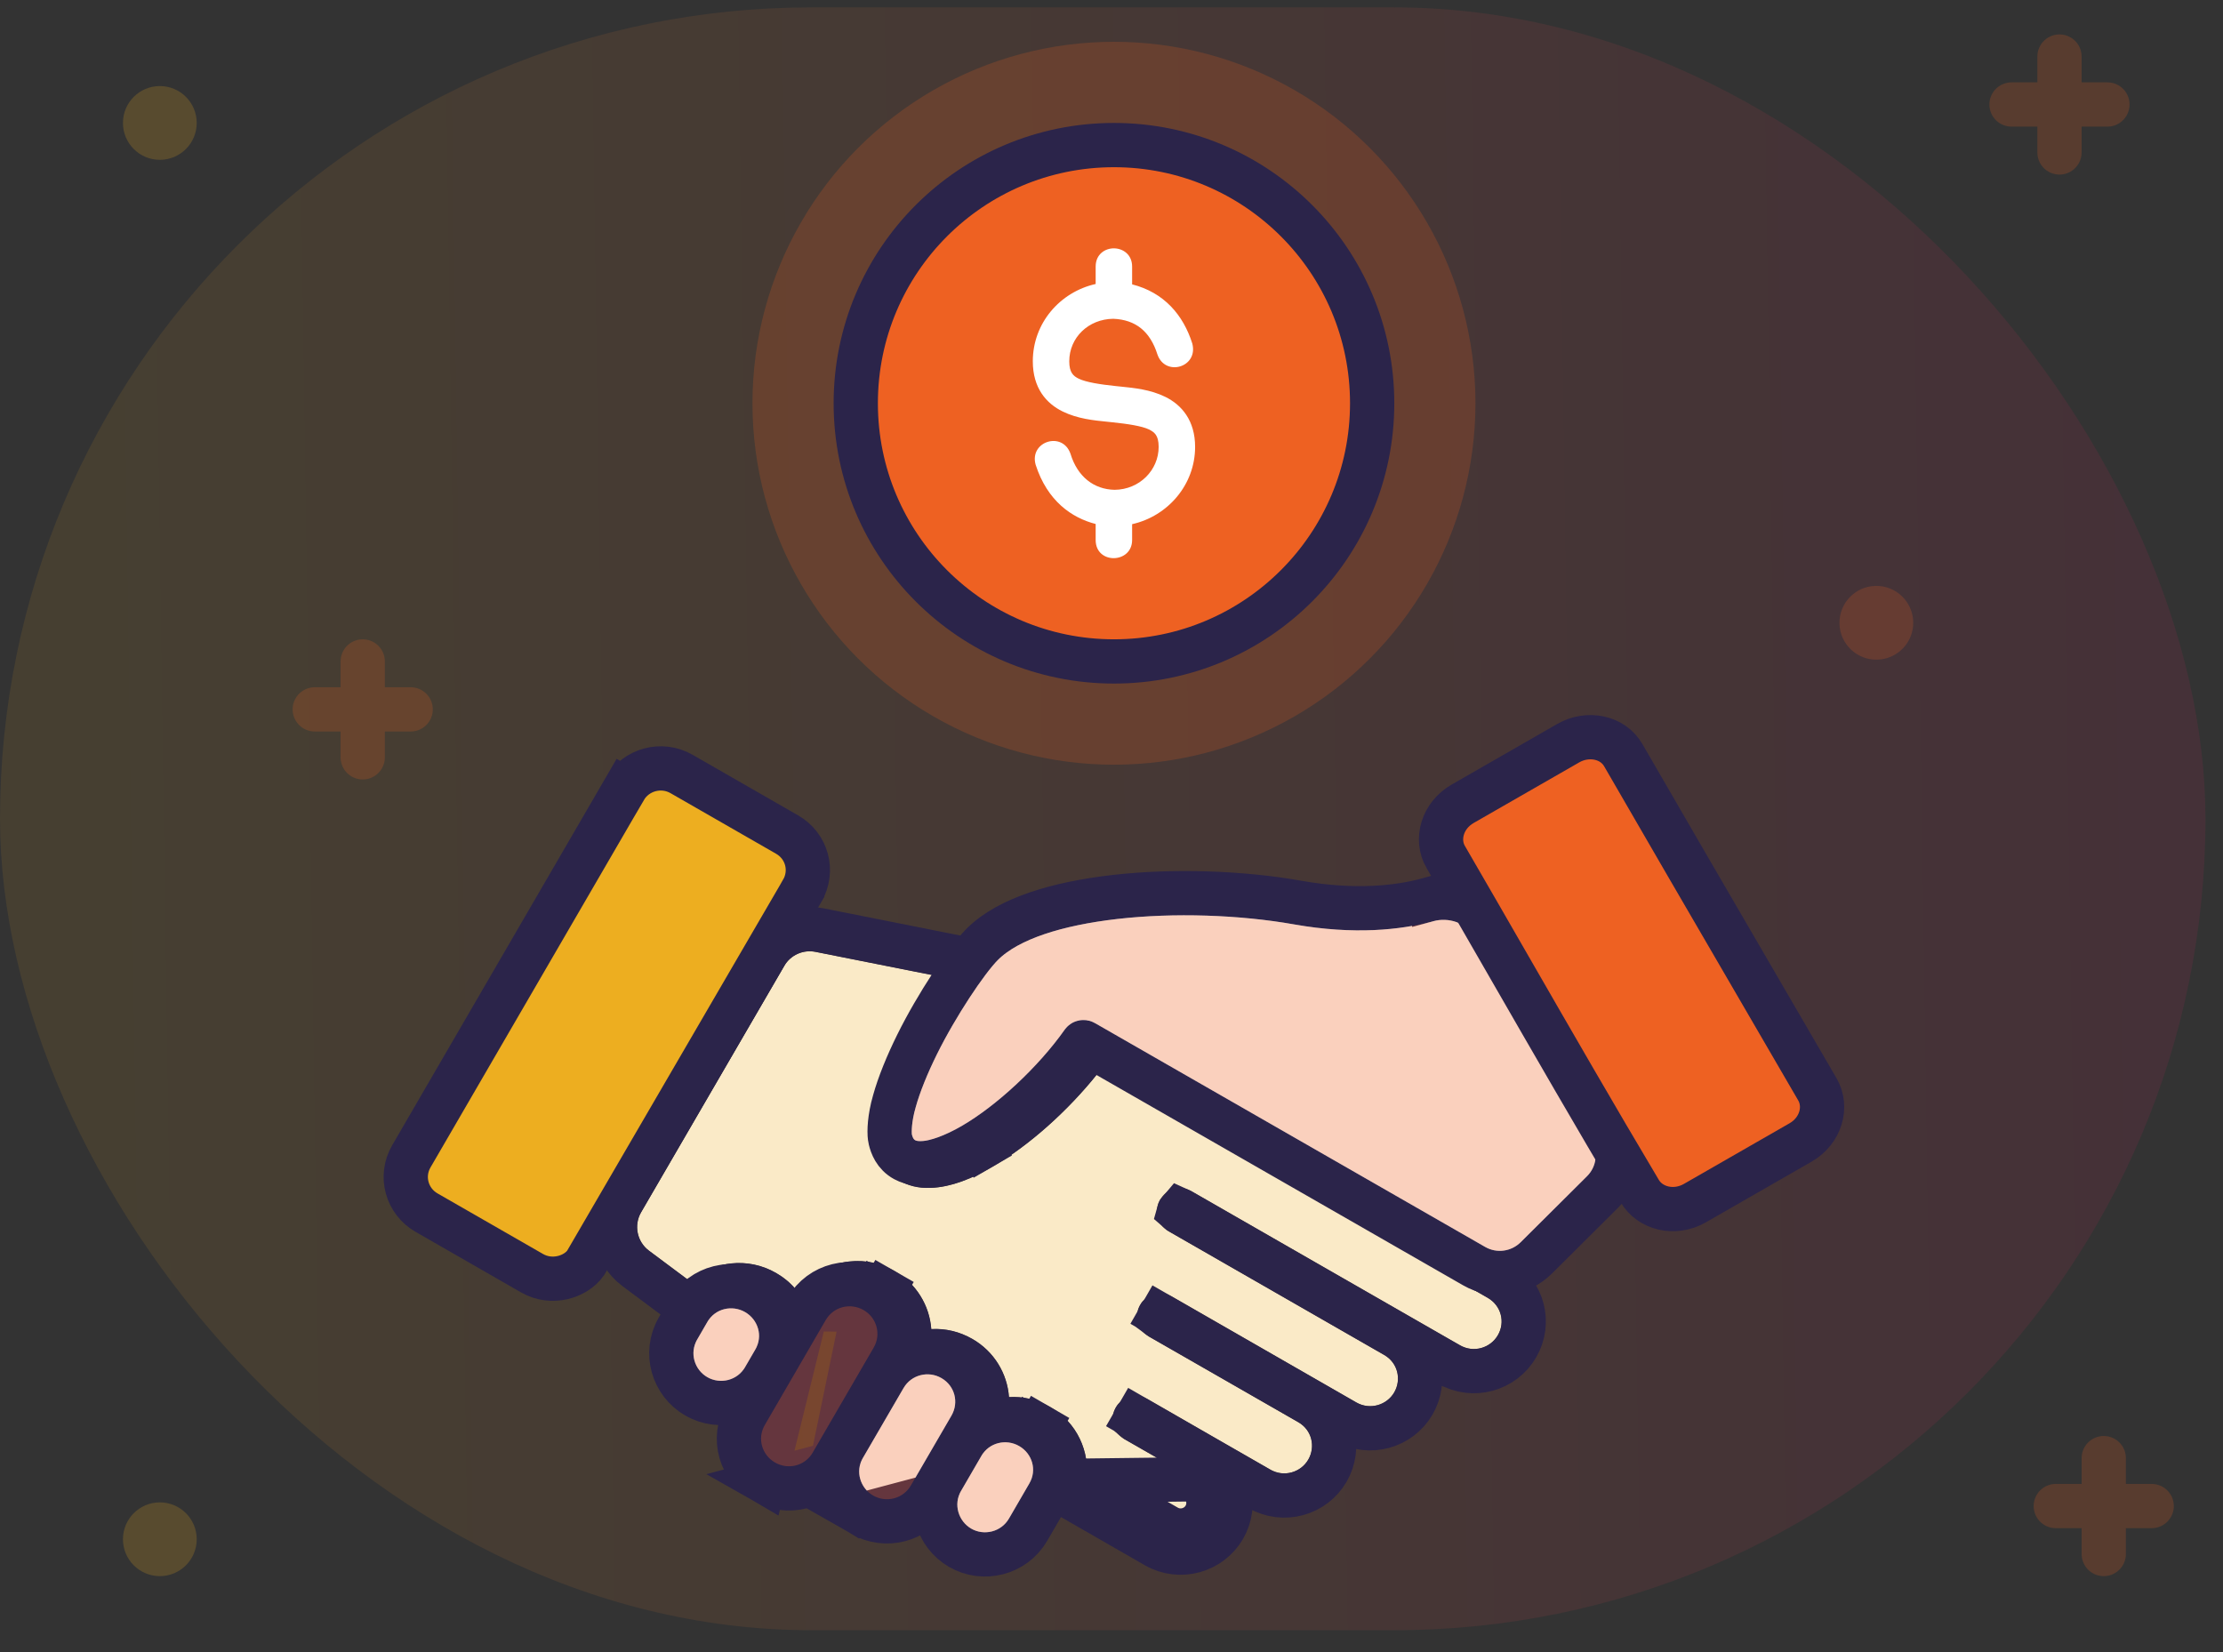
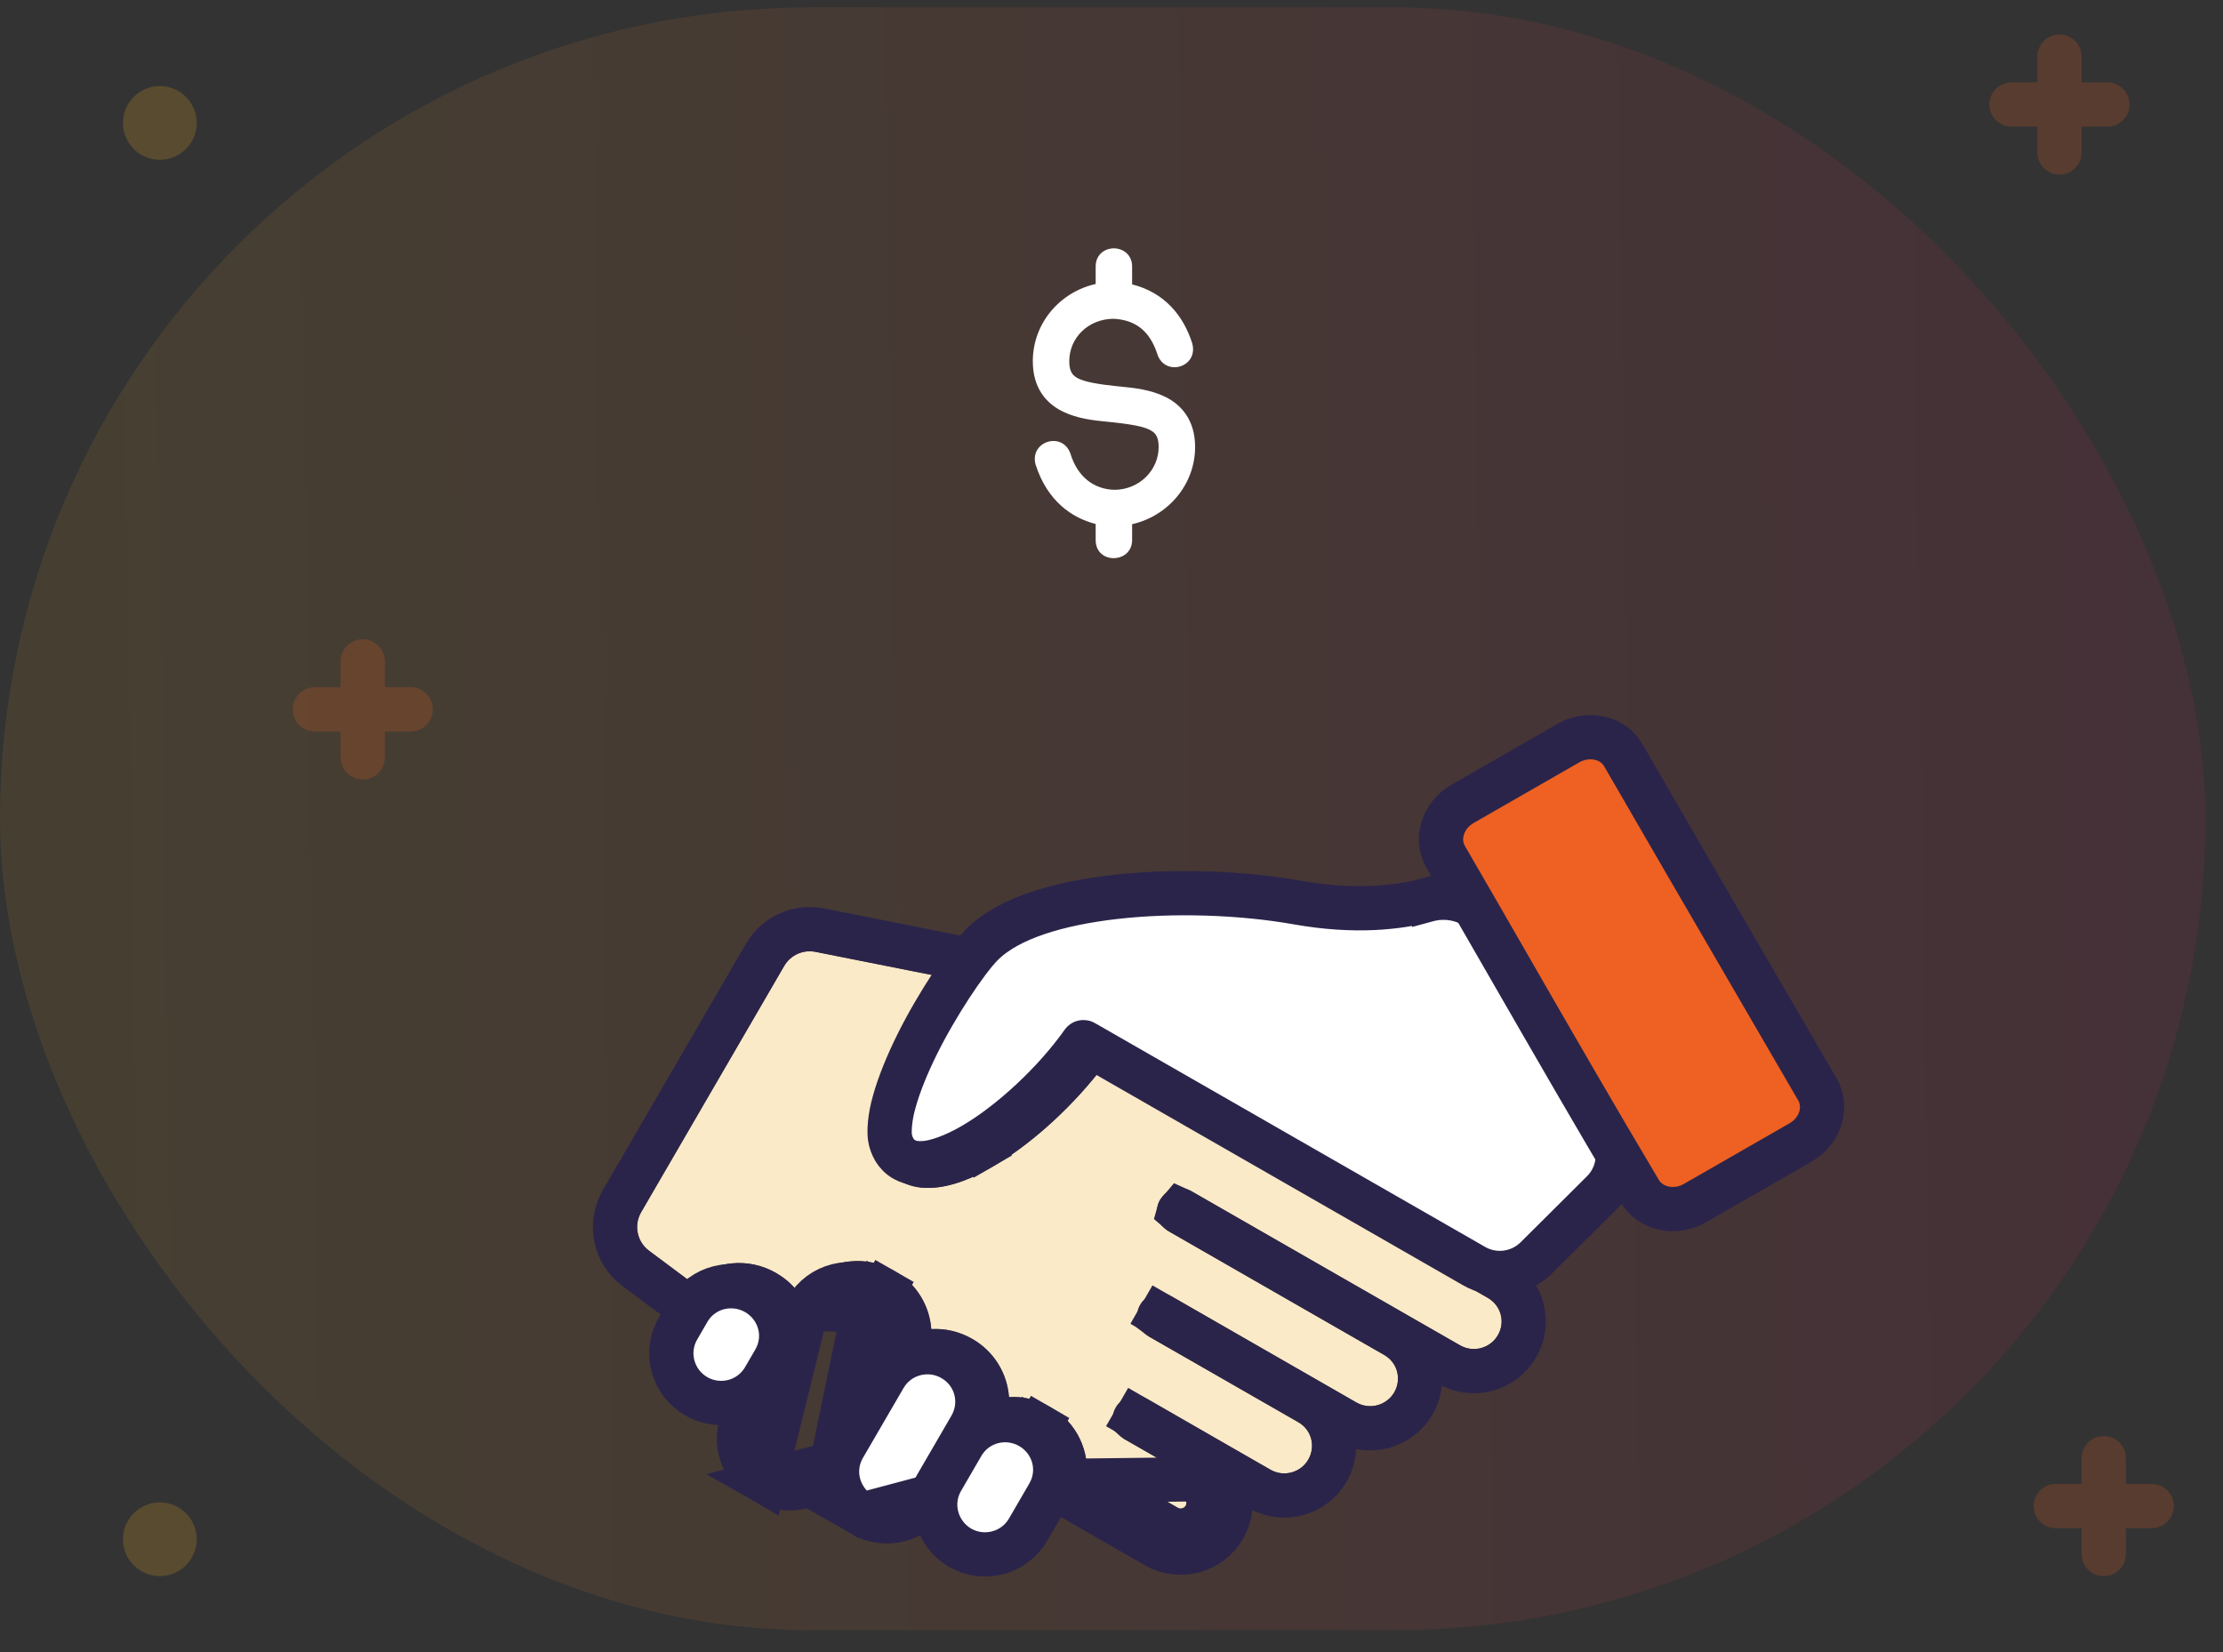
<svg xmlns="http://www.w3.org/2000/svg" width="113" height="84" viewBox="0 0 113 84" fill="none">
  <rect x="0" y="0" width="113" height="84" fill="#333333" stroke="none" />
  <rect opacity="0.1" y="0.375" width="112.109" height="82.5" rx="41.25" fill="url(#paint0_linear_87_2486)" />
  <path opacity="0.2" d="M104.688 2.875V7.75M107.125 5.312L102.25 5.312" stroke="#EE6122" stroke-width="2.25" stroke-linecap="round" />
  <circle opacity="0.2" cx="8.125" cy="6.25" r="1.875" fill="#EDAE20" />
  <circle opacity="0.2" cx="8.125" cy="78.25" r="1.875" fill="#EDAE20" />
-   <circle opacity="0.2" cx="95.379" cy="31.66" r="1.875" transform="rotate(94.209 95.379 31.66)" fill="#EE6122" />
  <path opacity="0.2" d="M18.438 33.625V38.5M20.875 36.062L16 36.062" stroke="#EE6122" stroke-width="2.25" stroke-linecap="round" />
  <path opacity="0.2" d="M106.938 74.125V79M109.375 76.562L104.5 76.562" stroke="#EE6122" stroke-width="2.25" stroke-linecap="round" />
  <path d="M47.616 49.615L41.452 48.389C40.823 48.264 40.184 48.552 39.862 49.107L32.591 61.625C32.208 62.284 32.38 63.126 32.991 63.581L35.086 65.144C36.245 64.111 38.006 63.879 39.45 64.713C39.892 64.967 40.251 65.278 40.542 65.661C41.672 64.099 43.797 63.649 45.471 64.61C46.583 65.249 47.252 66.371 47.339 67.567C48.05 67.524 48.77 67.69 49.426 68.066C50.538 68.704 51.202 69.827 51.289 71.023C52 70.981 52.725 71.144 53.381 71.522C54.754 72.315 55.419 73.812 55.223 75.269C56.588 76.054 57.945 76.829 59.308 77.617C60.002 78.016 60.862 77.756 61.239 77.107C61.616 76.457 61.419 75.601 60.724 75.202C59.541 74.523 58.329 73.838 57.145 73.154C55.795 72.374 56.967 70.335 58.322 71.117C60.4 72.317 62.488 73.51 64.574 74.71C65.268 75.11 66.124 74.856 66.503 74.2C66.882 73.544 66.688 72.7 65.997 72.3C63.463 70.844 60.926 69.392 58.39 67.938C57.034 67.16 58.201 65.125 59.557 65.903C62.687 67.7 65.816 69.495 68.942 71.293C69.637 71.692 70.493 71.436 70.872 70.783C71.251 70.13 71.056 69.28 70.361 68.881L59.402 62.592C58.043 61.812 59.22 59.78 60.569 60.559C62.571 61.715 69.648 65.763 74.211 68.387C74.905 68.785 75.757 68.536 76.14 67.876C76.523 67.217 76.315 66.373 75.62 65.974L55.782 54.591C54.28 56.471 52.319 58.228 50.467 59.305C49.462 59.89 48.354 60.36 47.275 60.388C46.04 60.432 45.023 59.798 44.59 58.651C44.222 57.672 44.432 56.612 44.673 55.714C44.948 54.718 45.394 53.652 45.918 52.592C46.433 51.549 47.022 50.53 47.616 49.615Z" fill="white" />
  <path opacity="0.25" d="M47.616 49.615L41.452 48.389C40.823 48.264 40.184 48.552 39.862 49.107L32.591 61.625C32.208 62.284 32.38 63.126 32.991 63.581L35.086 65.144C36.245 64.111 38.006 63.879 39.45 64.713C39.892 64.967 40.251 65.278 40.542 65.661C41.672 64.099 43.797 63.649 45.471 64.61C46.583 65.249 47.252 66.371 47.339 67.567C48.05 67.524 48.77 67.69 49.426 68.066C50.538 68.704 51.202 69.827 51.289 71.023C52 70.981 52.725 71.144 53.381 71.522C54.754 72.315 55.419 73.812 55.223 75.269C56.588 76.054 57.945 76.829 59.308 77.617C60.002 78.016 60.862 77.756 61.239 77.107C61.616 76.457 61.419 75.601 60.724 75.202C59.541 74.523 58.329 73.838 57.145 73.154C55.795 72.374 56.967 70.335 58.322 71.117C60.4 72.317 62.488 73.51 64.574 74.71C65.268 75.11 66.124 74.856 66.503 74.2C66.882 73.544 66.688 72.7 65.997 72.3C63.463 70.844 60.926 69.392 58.39 67.938C57.034 67.16 58.201 65.125 59.557 65.903C62.687 67.7 65.816 69.495 68.942 71.293C69.637 71.692 70.493 71.436 70.872 70.783C71.251 70.13 71.056 69.28 70.361 68.881L59.402 62.592C58.043 61.812 59.22 59.78 60.569 60.559C62.571 61.715 69.648 65.763 74.211 68.387C74.905 68.785 75.757 68.536 76.14 67.876C76.523 67.217 76.315 66.373 75.62 65.974L55.782 54.591C54.28 56.471 52.319 58.228 50.467 59.305C49.462 59.89 48.354 60.36 47.275 60.388C46.04 60.432 45.023 59.798 44.59 58.651C44.222 57.672 44.432 56.612 44.673 55.714C44.948 54.718 45.394 53.652 45.918 52.592C46.433 51.549 47.022 50.53 47.616 49.615Z" fill="#EDAE20" />
  <path d="M49.463 48.835L47.835 48.511L41.671 47.285C40.57 47.066 39.453 47.571 38.889 48.541L31.618 61.06C30.948 62.213 31.249 63.686 32.318 64.483L34.414 66.045L35.149 66.594L35.834 65.984C36.639 65.267 37.873 65.101 38.888 65.688L38.89 65.689C39.209 65.872 39.452 66.086 39.647 66.343L40.565 67.548L41.454 66.32C42.243 65.228 43.733 64.909 44.911 65.586L45.471 64.61L44.911 65.586C45.691 66.034 46.156 66.817 46.217 67.649L46.298 68.758L47.408 68.69C47.895 68.66 48.397 68.773 48.866 69.042C49.644 69.488 50.106 70.27 50.167 71.105L50.248 72.213L51.356 72.146C51.849 72.117 52.355 72.229 52.818 72.496L53.381 71.522L52.818 72.496C53.78 73.052 54.246 74.095 54.108 75.119L54.007 75.867L54.662 76.244C55.195 76.551 55.724 76.854 56.253 77.158C57.084 77.634 57.912 78.109 58.745 78.591L58.748 78.593C59.993 79.308 61.532 78.842 62.212 77.671C62.892 76.5 62.537 74.946 61.285 74.227L61.285 74.227C60.771 73.932 60.258 73.639 59.746 73.347C59.065 72.959 58.385 72.571 57.708 72.18C57.693 72.171 57.682 72.164 57.675 72.158C57.678 72.145 57.684 72.129 57.694 72.112C57.704 72.095 57.714 72.082 57.723 72.073C57.732 72.077 57.744 72.083 57.759 72.091L58.322 71.117L57.759 72.091C58.978 72.796 60.205 73.499 61.43 74.202C62.292 74.697 63.154 75.191 64.013 75.685C65.255 76.4 66.794 75.946 67.477 74.763C68.153 73.591 67.811 72.05 66.56 71.326L66.558 71.325C64.888 70.365 63.216 69.407 61.545 68.449C60.679 67.954 59.814 67.458 58.95 66.962C58.934 66.953 58.923 66.945 58.915 66.939C58.918 66.927 58.923 66.913 58.932 66.897C58.941 66.881 58.951 66.869 58.96 66.86C58.969 66.864 58.982 66.87 58.997 66.879L59.557 65.903L58.997 66.879C59.63 67.242 60.262 67.605 60.894 67.968C63.391 69.401 65.887 70.833 68.382 72.268L68.382 72.269C69.626 72.983 71.162 72.524 71.845 71.348L71.845 71.348C72.525 70.176 72.177 68.626 70.921 67.905L70.921 67.905L59.962 61.616C59.946 61.607 59.935 61.6 59.927 61.593C59.93 61.582 59.936 61.568 59.944 61.553C59.954 61.537 59.964 61.525 59.972 61.516C59.981 61.52 59.992 61.526 60.006 61.533C61.01 62.113 63.291 63.42 65.891 64.911C68.477 66.393 71.378 68.055 73.65 69.362L73.651 69.362C74.891 70.075 76.424 69.627 77.113 68.441C77.806 67.248 77.421 65.71 76.18 64.999L56.342 53.615L55.506 53.136L54.904 53.889C53.473 55.679 51.614 57.337 49.902 58.333L50.467 59.305L49.902 58.333C48.953 58.885 48.043 59.243 47.246 59.263L47.246 59.263L47.235 59.264C46.45 59.291 45.894 58.919 45.643 58.254C45.413 57.642 45.52 56.9 45.758 56.009C46.007 55.109 46.42 54.115 46.926 53.091C47.421 52.09 47.987 51.109 48.559 50.227L49.463 48.835ZM61.239 77.107C61.616 76.457 61.419 75.601 60.724 75.202L55.223 75.269C55.753 75.574 56.281 75.877 56.81 76.18C57.642 76.657 58.474 77.135 59.308 77.617C60.002 78.016 60.862 77.756 61.239 77.107Z" stroke="#2B244A" stroke-width="2.25" />
  <path d="M43.9 66.6L44.462 65.626C45.649 66.311 46.102 67.835 45.383 69.074L45.383 69.074C44.326 70.895 43.204 72.828 42.286 74.407L43.9 66.6ZM43.9 66.6L44.462 65.626C43.287 64.947 41.727 65.29 40.999 66.544L40.999 66.544M43.9 66.6L40.999 66.544M40.999 66.544C40.459 67.476 39.959 68.338 39.462 69.193C38.952 70.072 38.445 70.944 37.903 71.879C37.179 73.128 37.656 74.647 38.838 75.326L40.999 66.544ZM43.82 77.002L43.82 77.002C42.656 76.329 42.162 74.807 42.89 73.553C42.89 73.553 42.89 73.553 42.89 73.553L44.955 70.001L44.955 70.001C45.67 68.77 47.226 68.394 48.417 69.082L48.417 69.082C49.643 69.79 50.036 71.319 49.339 72.528C48.834 73.401 48.326 74.274 47.819 75.144C47.637 75.457 47.455 75.77 47.273 76.083L43.82 77.002ZM43.82 77.002C44.996 77.68 46.553 77.32 47.273 76.083L43.82 77.002ZM55.1 52.986L55.1 52.986L74.936 64.366C75.968 64.958 77.258 64.778 78.094 63.946C78.522 63.519 79.002 63.043 79.498 62.549C80.151 61.9 80.834 61.221 81.468 60.589C82.309 59.751 82.48 58.452 81.889 57.425C79.883 53.936 77.906 50.5 75.881 47.022C75.187 45.83 73.751 45.422 72.579 45.741L72.874 46.827L72.579 45.741L72.522 45.757C72.522 45.757 72.521 45.757 72.52 45.757C71.068 46.142 68.879 46.398 65.976 45.885C63.093 45.375 59.654 45.259 56.682 45.598C55.195 45.768 53.852 46.042 52.723 46.425C51.61 46.803 50.624 47.312 49.933 48.003L49.933 48.003C49.499 48.437 48.908 49.239 48.333 50.118C47.743 51.021 47.116 52.087 46.615 53.102C46.12 54.103 45.702 55.121 45.461 55.992C45.336 56.422 45.272 56.809 45.242 57.112C45.227 57.265 45.221 57.402 45.221 57.518C45.221 57.596 45.221 57.766 45.259 57.929L45.26 57.933C45.325 58.209 45.489 58.684 45.99 58.956C46.352 59.153 46.751 59.137 46.844 59.134C46.851 59.134 46.856 59.133 46.86 59.133L46.86 59.133C47.245 59.127 47.676 59.013 48.076 58.868C48.498 58.714 48.971 58.492 49.461 58.207C51.367 57.099 53.6 55.032 55.039 52.995C55.043 52.99 55.046 52.987 55.049 52.985C55.052 52.983 55.057 52.981 55.063 52.98C55.076 52.977 55.088 52.978 55.1 52.986ZM38.439 65.729L38.439 65.729C37.264 65.05 35.704 65.392 34.98 66.644L34.465 67.534C33.746 68.778 34.215 70.308 35.396 70.986C36.578 71.664 38.132 71.296 38.849 70.061C38.849 70.061 38.849 70.06 38.849 70.06L39.366 69.17C40.092 67.921 39.616 66.409 38.439 65.729ZM53.296 75.979L53.296 75.979C54.015 74.741 53.561 73.226 52.369 72.538L51.806 73.512L52.369 72.538C51.176 71.849 49.625 72.221 48.911 73.451C48.911 73.451 48.911 73.451 48.911 73.451L47.879 75.229C47.153 76.479 47.643 78.012 48.807 78.684C49.981 79.362 51.544 78.996 52.262 77.76L53.296 75.979ZM38.838 75.326C40.023 76.006 41.567 75.645 42.286 74.407L38.838 75.326Z" fill="white" stroke="#2B244A" stroke-width="2.25" />
-   <path opacity="0.3" d="M72.875 46.827C73.637 46.619 74.511 46.905 74.909 47.588C76.932 51.063 78.908 54.497 80.913 57.985C81.251 58.573 81.153 59.314 80.673 59.793C79.558 60.904 78.296 62.157 77.3 63.149C76.82 63.627 76.084 63.727 75.496 63.39C72.199 61.499 61.486 55.352 55.66 52.01C55.136 51.709 54.469 51.853 54.12 52.346C52.767 54.262 50.65 56.214 48.895 57.235C48.018 57.745 47.244 58.002 46.843 58.008C46.573 58.013 46.433 58.006 46.355 57.674C46.333 57.579 46.333 57.019 46.543 56.299C46.758 55.519 47.146 54.567 47.623 53.6C48.578 51.667 50.037 49.491 50.729 48.799C51.767 47.76 53.946 47.043 56.809 46.716C59.673 46.389 63.003 46.502 65.78 46.993C68.848 47.535 71.203 47.27 72.811 46.844C72.832 46.839 72.853 46.833 72.875 46.827ZM43.9 66.6C44.562 66.983 44.808 67.823 44.41 68.509C43.353 70.33 42.231 72.263 41.313 73.842C40.915 74.528 40.064 74.732 39.398 74.35C38.732 73.968 38.478 73.129 38.876 72.443C39.953 70.587 40.869 69.012 41.973 67.108C42.375 66.415 43.237 66.218 43.9 66.6ZM38.394 68.605L37.876 69.496C37.478 70.181 36.615 70.389 35.956 70.01C35.297 69.632 35.042 68.784 35.439 68.097L35.954 67.207C36.352 66.519 37.213 66.32 37.876 66.703C38.54 67.086 38.792 67.919 38.394 68.605ZM48.364 71.965C47.68 73.151 46.989 74.333 46.3 75.517C45.902 76.203 45.038 76.406 44.383 76.027C43.727 75.649 43.465 74.804 43.863 74.119L45.927 70.567C46.324 69.884 47.188 69.671 47.854 70.056C48.537 70.451 48.755 71.29 48.364 71.965ZM52.324 75.414L51.289 77.195C50.891 77.88 50.021 78.086 49.369 77.71C48.718 77.334 48.454 76.48 48.852 75.794L49.884 74.016C50.277 73.338 51.135 73.124 51.806 73.512C52.478 73.9 52.719 74.733 52.324 75.414Z" fill="#EE6122" />
  <path d="M74.352 40.86L74.352 40.86L79.723 37.777C80.699 37.217 81.973 37.45 82.516 38.392C84.698 42.171 86.894 45.945 89.089 49.716C90.188 51.605 91.287 53.493 92.383 55.381C92.897 56.264 92.562 57.484 91.526 58.079L86.155 61.162C85.12 61.756 83.866 61.442 83.343 60.536L83.339 60.529L83.335 60.522C81.097 56.765 78.918 52.98 76.734 49.187C75.656 47.313 74.576 45.438 73.488 43.563L73.487 43.562C72.976 42.681 73.311 41.457 74.352 40.86Z" fill="#EE6122" stroke="#2B244A" stroke-width="2.25" />
-   <path d="M31.752 40.114L30.779 39.549L31.752 40.114C32.331 39.117 33.624 38.76 34.645 39.346L40.007 42.424C41.036 43.015 41.359 44.287 40.78 45.284C40.78 45.285 40.78 45.285 40.78 45.285L29.767 64.207C29.264 64.916 28.054 65.304 27.044 64.724L21.682 61.645C20.678 61.069 20.322 59.796 20.909 58.785L31.752 40.114Z" fill="#EDAE20" stroke="#2B244A" stroke-width="2.25" />
-   <circle opacity="0.2" cx="56.625" cy="20.5" r="18.375" fill="#EE6122" />
-   <circle cx="56.625" cy="20.5" r="13.125" fill="#EE6122" stroke="#2B244A" stroke-width="2.25" />
  <path d="M55.695 14.437V13.55C55.695 12.927 56.171 12.622 56.625 12.625C57.079 12.628 57.548 12.938 57.548 13.55V14.456C59.172 14.868 60.148 16.013 60.607 17.464C60.923 18.678 59.231 19.165 58.835 18.02C58.464 16.847 57.727 16.251 56.591 16.206C55.328 16.218 54.353 17.163 54.353 18.367C54.353 18.938 54.558 19.116 54.833 19.25C55.203 19.431 55.922 19.544 56.721 19.627C56.789 19.634 56.858 19.641 56.928 19.648L56.928 19.648C57.671 19.723 58.474 19.803 59.231 20.173C60.06 20.578 60.75 21.37 60.75 22.718C60.75 24.639 59.367 26.239 57.548 26.647V27.452C57.548 28.659 55.695 28.706 55.695 27.452V26.638C54.482 26.326 53.241 25.475 52.645 23.628C52.308 22.441 54.008 21.9 54.415 23.067C54.768 24.229 55.599 24.88 56.659 24.9C57.922 24.889 58.897 23.901 58.897 22.718C58.897 22.102 58.658 21.97 58.434 21.846L58.417 21.837C58.047 21.656 57.328 21.549 56.529 21.465C56.461 21.458 56.392 21.451 56.322 21.444C55.579 21.37 54.776 21.289 54.019 20.919C53.19 20.514 52.5 19.733 52.5 18.367C52.5 16.427 53.879 14.845 55.695 14.437Z" fill="white" />
  <defs>
    <linearGradient id="paint0_linear_87_2486" x1="1.671" y1="45.348" x2="117.829" y2="43.664" gradientUnits="userSpaceOnUse">
      <stop stop-color="#EDAE20" />
      <stop offset="1" stop-color="#EA1265" />
    </linearGradient>
  </defs>
</svg>